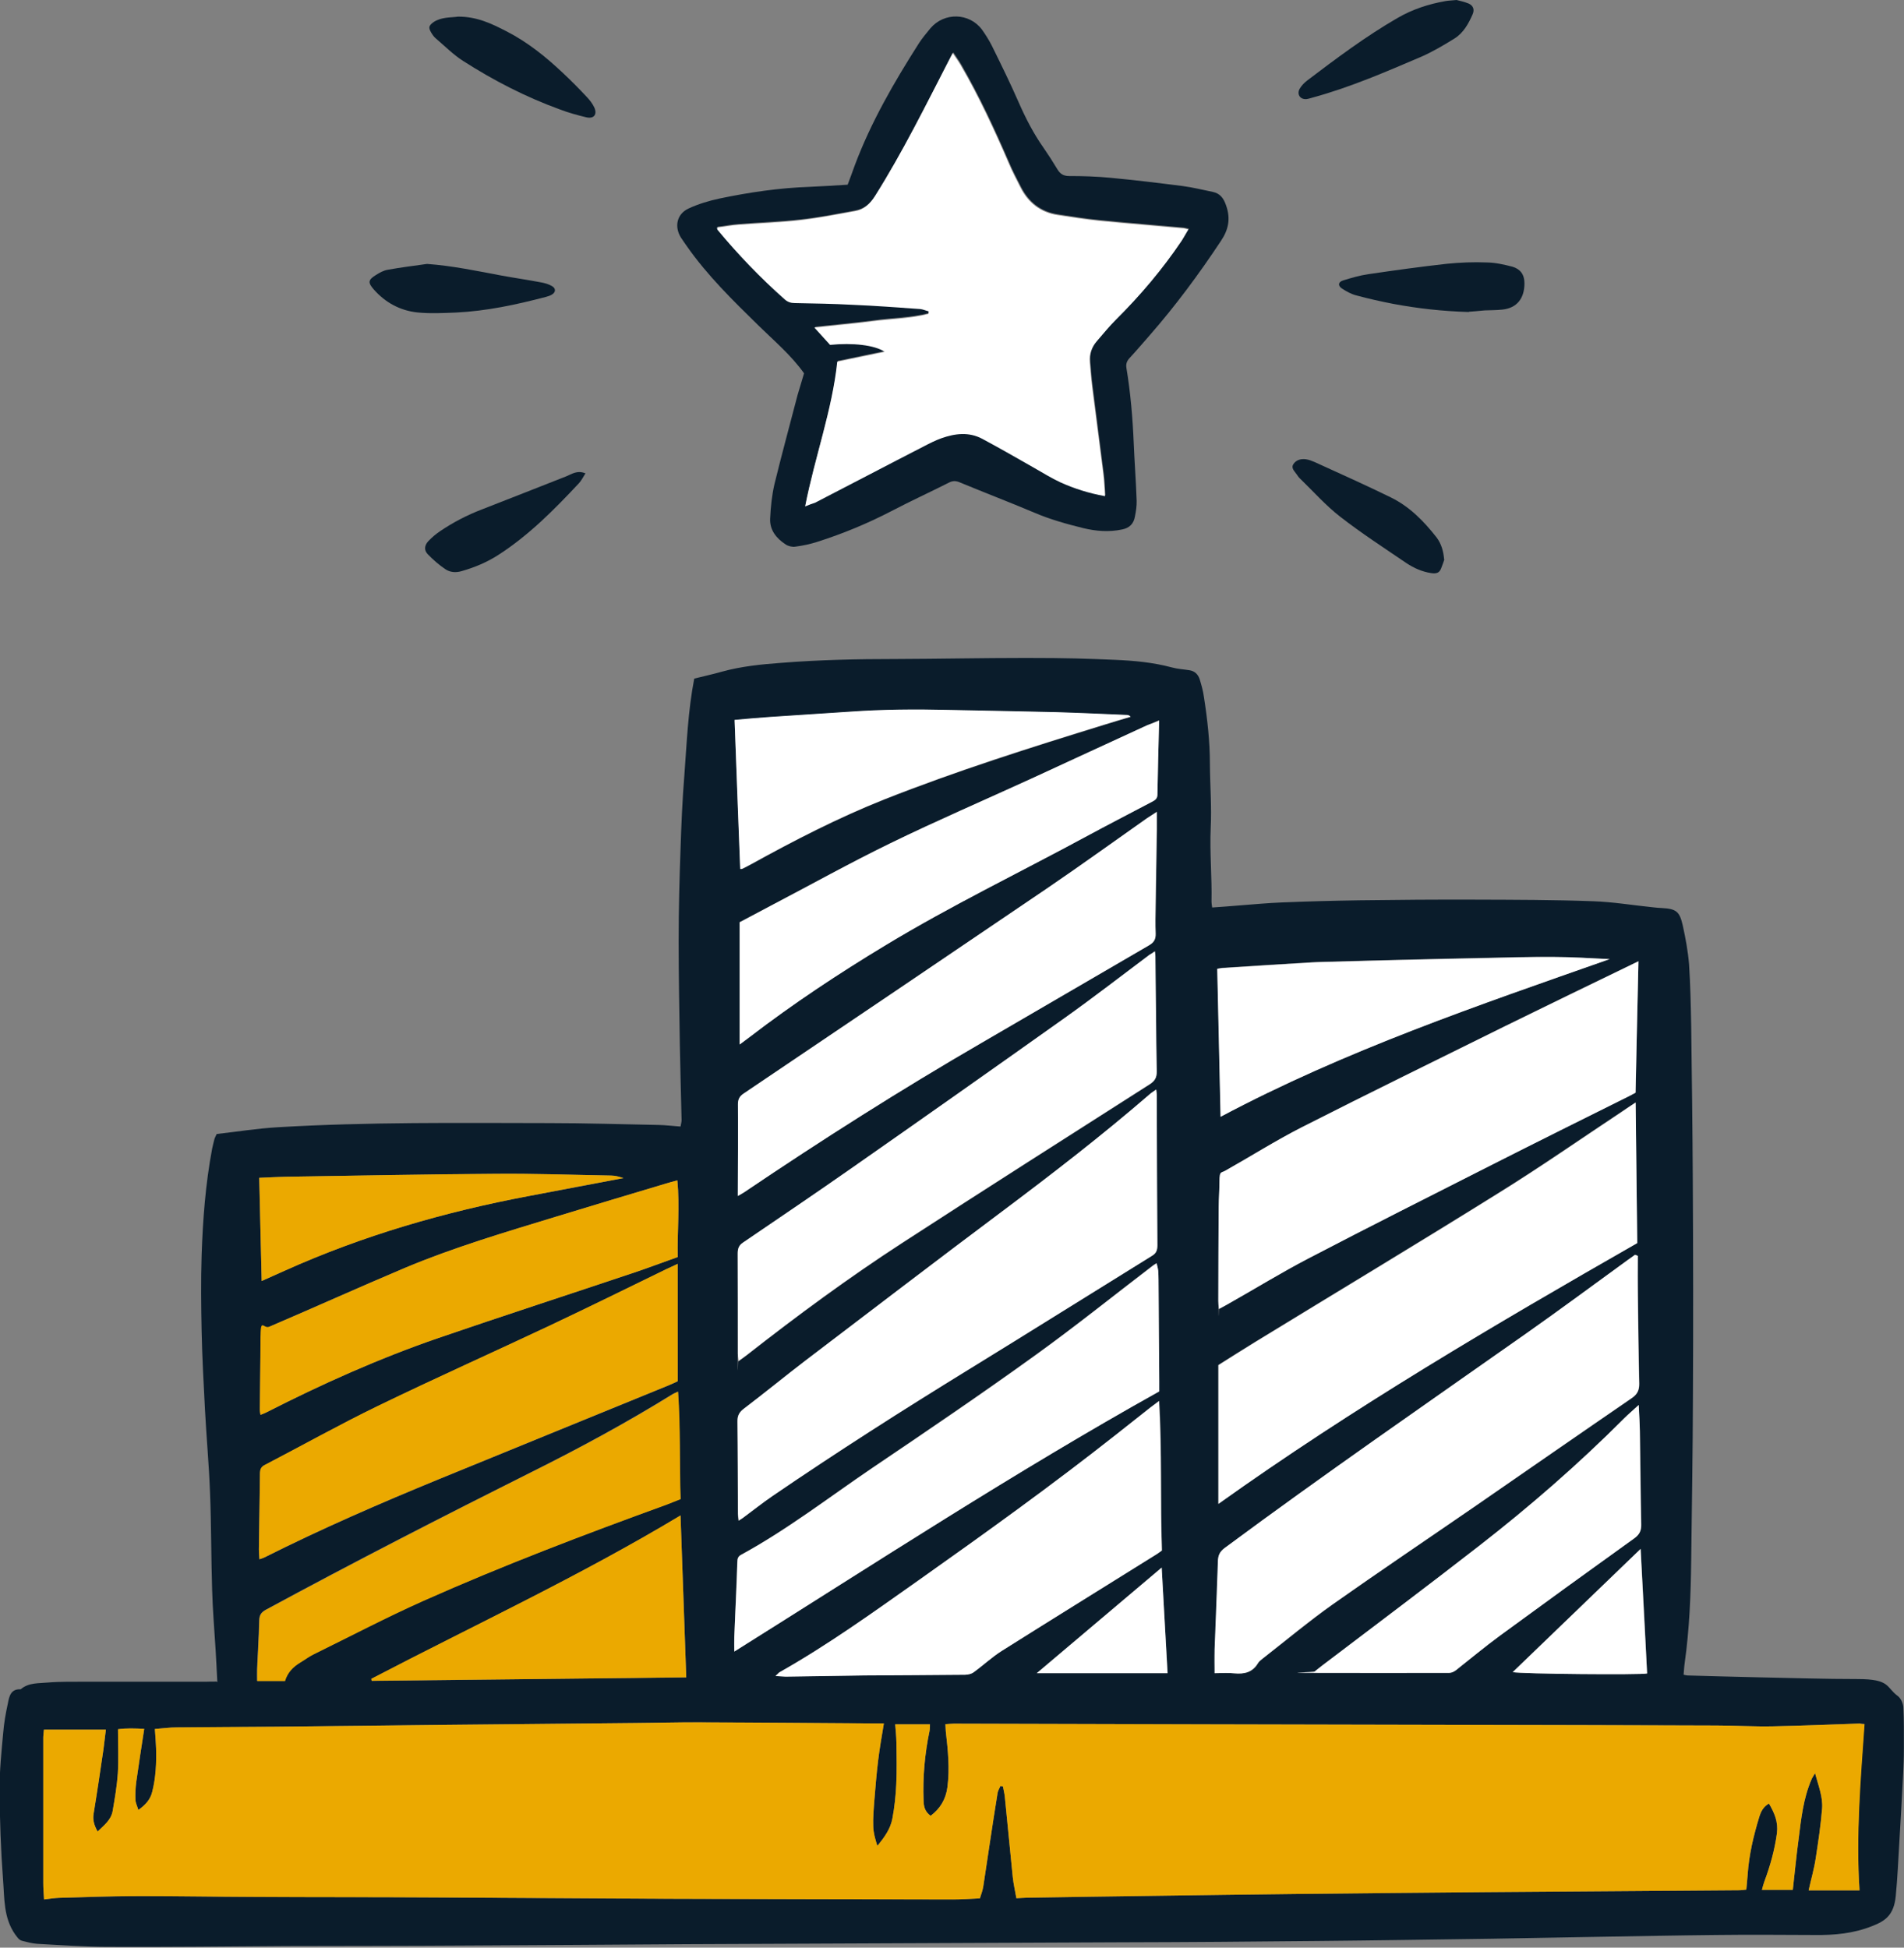
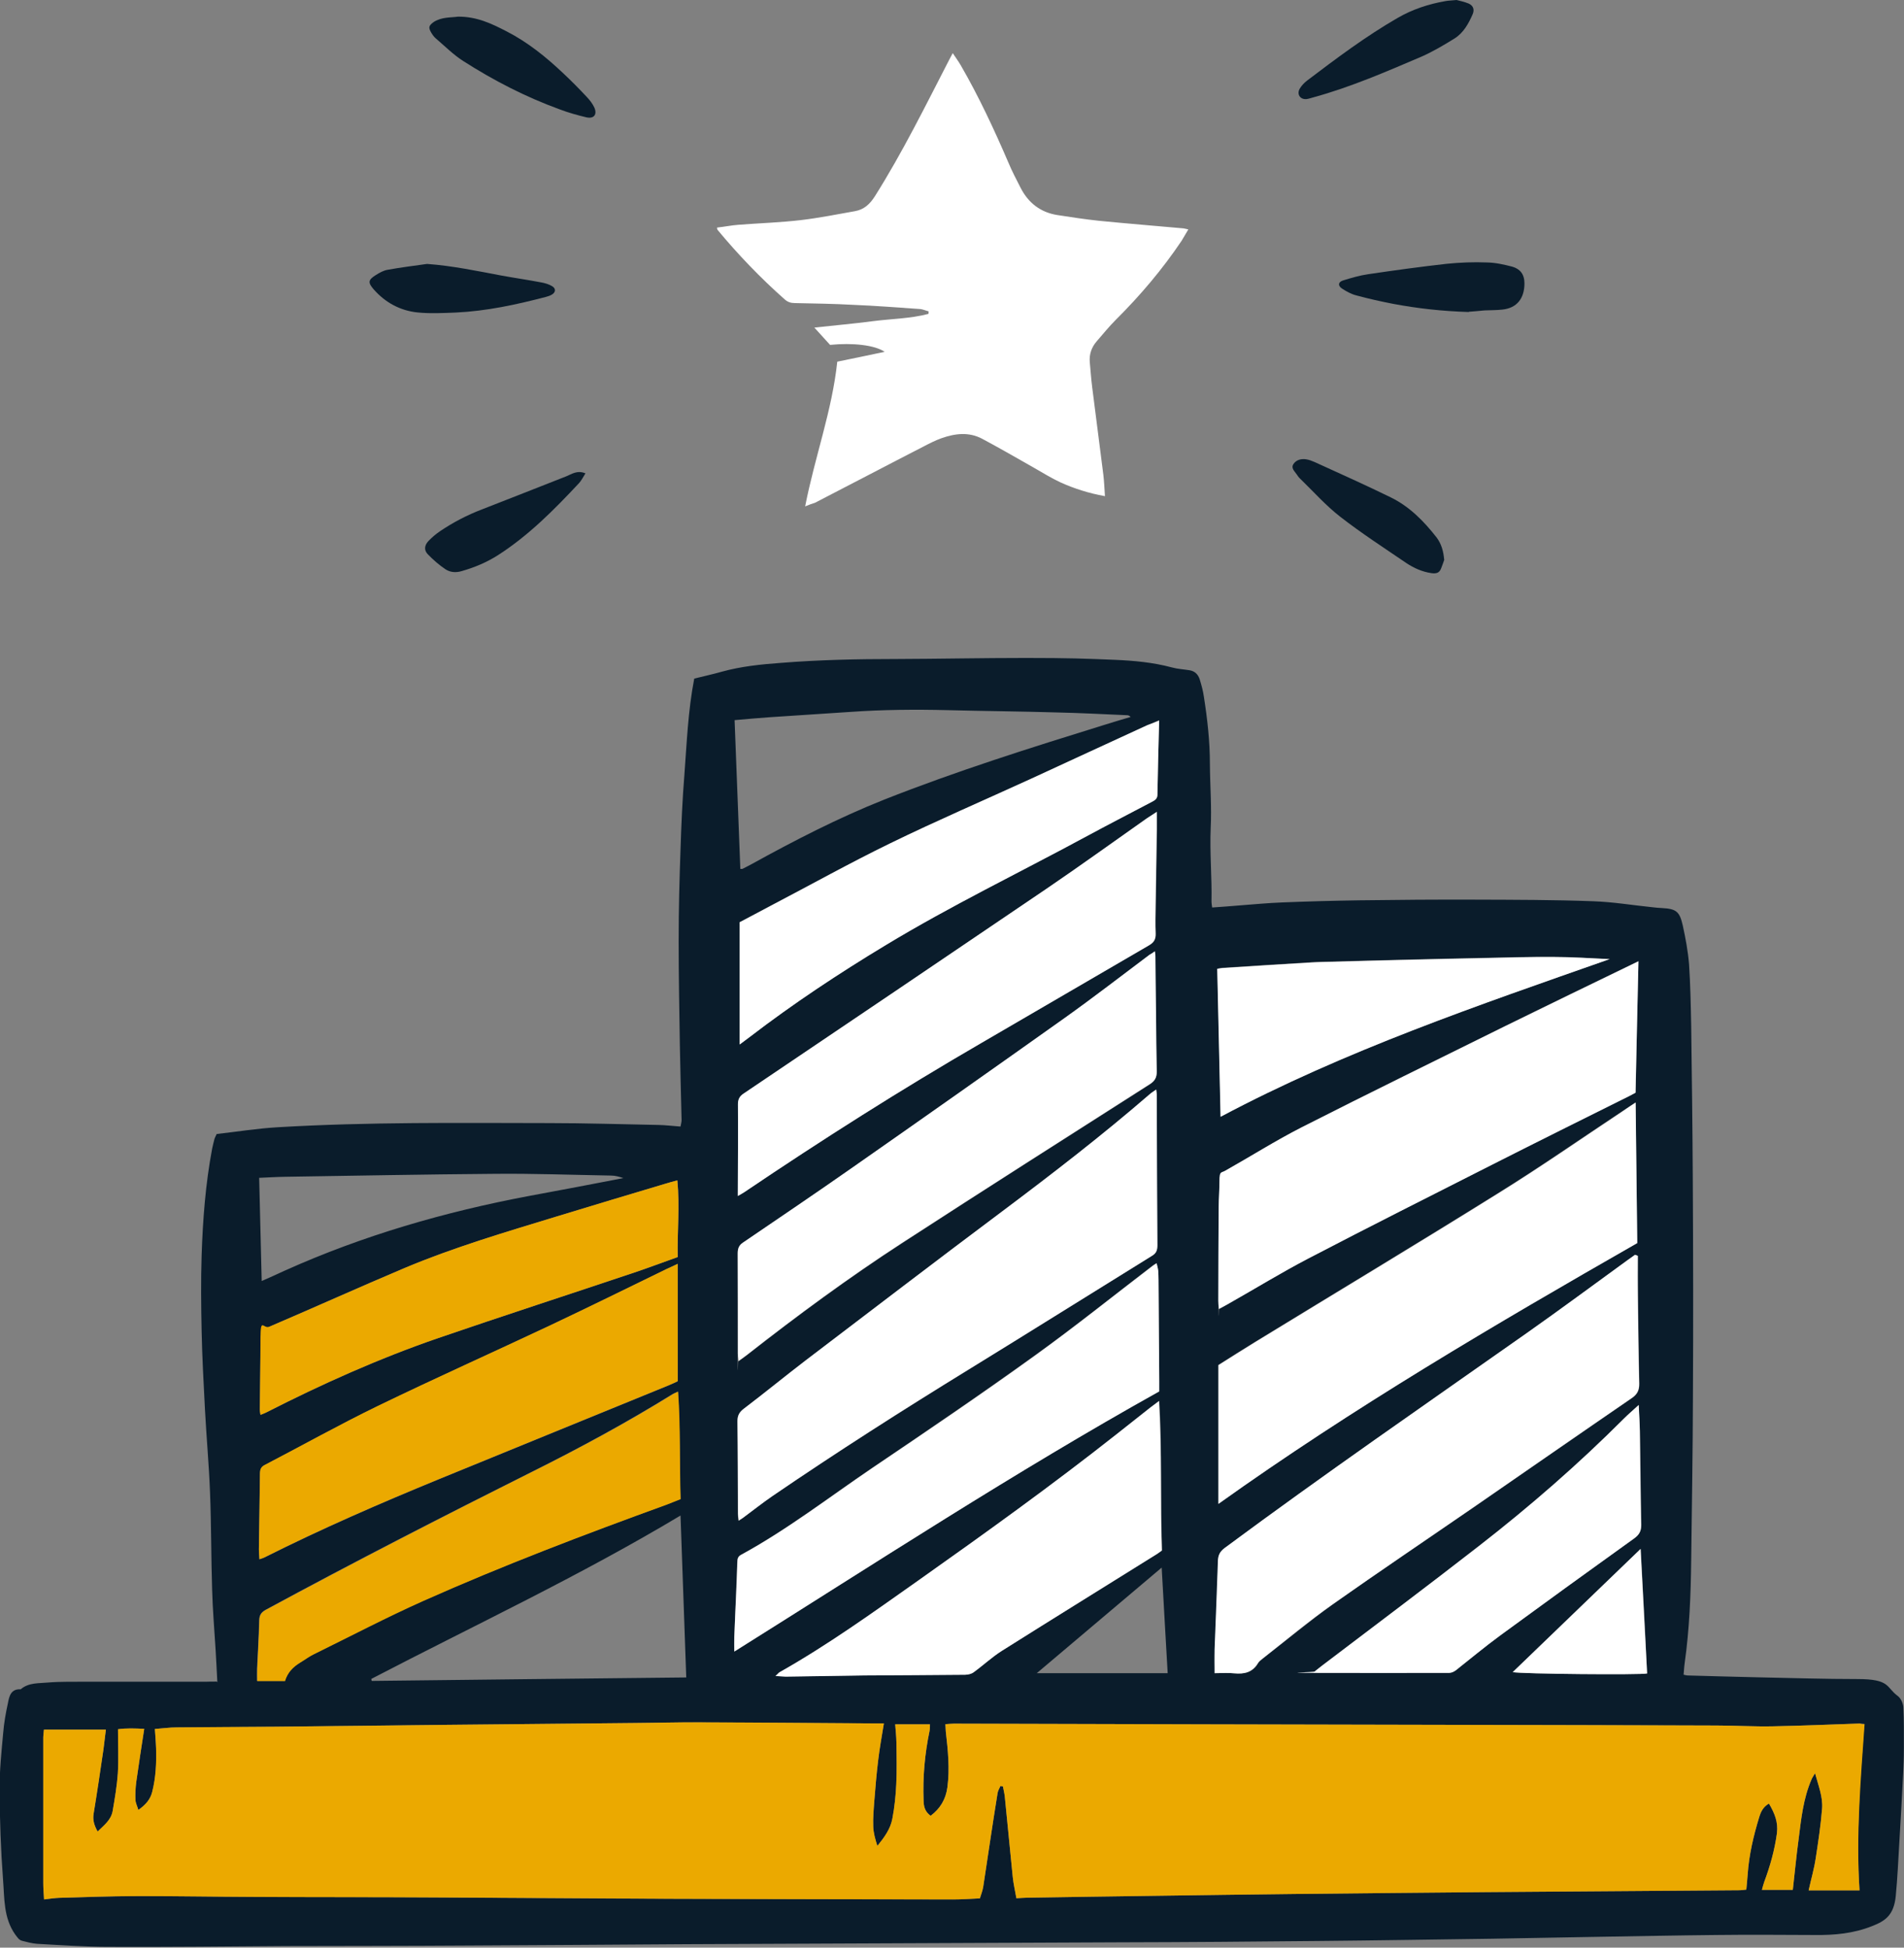
<svg xmlns="http://www.w3.org/2000/svg" id="Layer_1" data-name="Layer 1" version="1.1" viewBox="0 0 1429.7 1462.6">
  <rect x="0" y="0" width="1429.7" height="1462.6" fill="#808080" stroke="none" />
  <defs>
    <style>
      .cls-1 {
        fill: #eba900;
      }

      .cls-1, .cls-2, .cls-3 {
        stroke-width: 0px;
      }

      .cls-2 {
        fill: #fff;
      }

      .cls-3 {
        fill: #0a1c2b;
      }
    </style>
  </defs>
  <path class="cls-3" d="M163.2,1263.3c-.5-9-.8-16.6-1.3-24.3-.9-14.9-2.2-29.9-2.6-44.8-.8-24.5-.6-49.1-1.6-73.6-.8-20.8-2.7-41.4-3.8-62.2-1-19.6-2.1-39.2-2.5-58.8-.4-19-.6-37.9,0-56.9.9-26.9,2.9-53.6,7.9-80.1.5-2.5,1.2-5.1,1.8-7.5.3-.9.8-1.7,1.6-3.5,15.1-1.7,30.5-4.2,46.1-5.1,67.8-4,135.6-3.2,203.5-3.1,27.4,0,54.8.9,82.2,1.4,5.3.1,10.6.8,16.5,1.2.3-1.8.8-3.4.8-4.8-.4-18.7-1-37.4-1.3-56.1-.4-26-.9-51.9-.9-77.9s.6-46.3,1.4-69.4c.6-18.7,1.4-37.4,2.9-55.9,1.8-23.9,2.7-48,7.4-72.3,6.7-1.7,13.8-3.2,20.8-5.2,14.5-4,29.3-5.5,44.3-6.6,28.7-2.3,57.4-2.9,86.2-2.9,32.6-.1,65-.8,97.6-.8s44.5.5,66.7,1.4c14.4.6,28.8,1.9,43,5.7,4.3,1.2,8.7,1.4,13.1,2.1,4.2.6,6.7,3.2,7.9,7,1.3,4.3,2.5,8.6,3.1,13,2.6,16.6,4.5,33.4,4.5,50.2.1,16.1,1.4,32.3.6,48.4-.8,18.4,1,36.9.6,55.3,0,1.3.3,2.7.5,4.3,7.1-.5,14.1-1,21-1.6,10.5-.8,20.9-1.8,31.4-2.2,19.3-.8,38.8-1.3,58.1-1.6,29.1-.4,58-.6,87.1-.5,29.5.1,58.9.1,88.5,1.2,14.9.5,29.7,3,44.5,4.5,2.3.3,4.7.5,7,.6,10.9.6,13.4,2.5,15.8,13.2,2.1,9.6,3.9,19.3,4.7,29.1,1,15.3,1.3,30.8,1.6,46.2.5,38.5,1,77.1,1.2,115.8.3,54.3.4,108.6.1,162.9-.1,41-.8,81.9-1.3,122.9-.3,25.7-1.3,51.4-4.9,77-.4,2.7-.5,5.6-.8,8.6,1,.3,1.9.5,2.9.6,17.8.5,35.6,1,53.3,1.4,24.8.5,49.6,1.3,74.4,1.3s21.3,6.2,30.2,12.7c2.3,1.7,4,5.5,4.2,8.4.5,10,.4,20,.4,30s-.3,12.6-.5,19c-.9,17.5-1.8,34.9-2.9,52.4-.8,13.5-1.4,27-2.7,40.5-1.4,14.3-7.9,18.7-17.7,22.5-14,5.6-28.4,6.9-43.4,6.7-24.5-.1-49.2-.3-73.7,0-30,.3-59.8.9-89.8,1.4-26.2.4-52.4,1-78.7,1.4-43.5.6-87.1,1.3-130.6,1.7-49.3.5-98.8.9-148.1,1-108.6.5-217.3.9-325.9,1.4-54.5.3-109,.8-163.7,1-45.4.3-90.9.3-136.3.4-44.6.3-89.3.8-134.1.6-17.9,0-36-1.3-53.9-2.3-3.6-.3-7.4-1.3-10.9-2.2-2.5-.6-3.6-2.6-5.3-4.8-8.8-12.5-8-27-9.1-40.9-1.7-22.6-2.5-45.3-2.6-67.9-.1-14.1,1.4-28.4,2.7-42.6.6-7.4,1.9-14.8,3.5-22.1,1-5.2,2.1-11,9.6-10.6,6.1-5.2,13.6-4.4,20.6-5.1,9.6-.8,19.2-.5,28.8-.6h89.9c2.2-.1,4.7-.1,7.9-.1ZM1400.1,1294.6c-1.7-.1-2.6-.3-3.5-.3-21.7.8-43.5,1.7-65.2,2.1-14.3.3-28.6-.6-42.7-.6-66.5-.3-132.9-.4-199.5-.5-61.5-.1-123.2-.3-184.7-.4-62.7-.1-125.5-.4-188.2-.5-2.1,0-4,.3-6.4.4.1,2.2.1,3.8.3,5.5,1.6,13.9,3,27.8,1.2,41.9-1.3,9.1-5.5,16-12.6,21.4-4.4-3.1-5.2-7.1-5.3-11.6-.6-17.7.9-35,4.5-52.2.3-1.4.3-3.1.3-4.9h-26.1c.3,4.8.8,9.1.9,13.5.1,10.5.4,21-.1,31.5-.4,8.6-1.3,17.3-2.9,25.7-1.4,7.9-6.1,14.3-11.3,20.6-1.7-5.1-3-9.9-3.1-14.8-.3-6.2.4-12.6.8-18.8.8-10.3,1.6-20.5,2.9-30.6,1-9,2.7-17.9,4.3-27.8h-8.3c-43.7-.3-87.5-.5-131.4-.8-15.7,0-31.4.4-47,.5-47.5.5-95,.9-142.5,1.4-42.8.4-85.7,1-128.5,1.4-24.4.3-48.7.3-73.1.5-5.6,0-11,.8-16.6,1.2.4,5.3.6,10,.9,14.5.4,11-.1,21.9-2.9,32.7-1.4,5.7-4.9,9.7-10.4,13.6-.9-3-2.2-5.3-2.2-7.7-.1-4.4.1-9,.6-13.2,1.8-13.1,3.9-26.2,6-40-7-.4-13.6-.6-19.7.3,0,11.6.5,22.3-.1,33-.6,9.5-2.3,19-3.9,28.4-1.2,6.9-6.5,10.8-11.3,15.4-2.6-4.7-3.8-8.7-3-13.4,2.6-16.1,4.9-32.3,7.4-48.4.6-4.8,1.2-9.5,1.8-14.7h-46.5c-.1,2.2-.5,4-.5,5.8v109.5c0,3.9.4,7.8.6,12.2,4.3-.5,7.8-1,11.3-1.2,20.4-.5,40.8-1.3,61-1.3,28.6-.1,57.1.5,85.7.6,45.2.1,90.3.1,135.5.4,58.9.3,118,.9,176.9,1,70.7.3,141.3.4,212.1.5,6.7,0,13.5-.5,20.2-.8.9-3.2,1.9-6,2.5-8.7,1.8-11.6,3.5-23.1,5.2-34.5,1.8-11.9,3.6-24,5.6-36,.3-1.8,1.3-3.5,2.1-5.2.6.1,1.3.1,1.9.3.5,2.6,1.2,5.1,1.4,7.7,2.1,20.2,3.9,40.4,6,60.6.5,5.2,1.8,10.4,2.7,15.7,3.2-.1,5.6-.4,7.9-.4,31.4-.5,62.7-1,94.1-1.4,35.6-.5,71.1-1,106.7-1.4,48.2-.5,96.4-1,144.6-1.4,63.2-.5,126.4-.9,189.6-1.4,1.6,0,3.2-.3,5.2-.5.4-3.9.8-7.7,1-11.3,1-14.8,4.4-29.1,8.7-43.2,1.2-3.8,2.9-7.8,7.3-10.1,4.2,7.3,7,13.9,6,22.2-1.7,12.6-5.1,24.7-9.5,36.5-.6,1.8-1.2,3.8-1.8,6.1h23.2c1.4-13.1,2.7-25.8,4.4-38.4,1.9-15.1,3.5-30.2,9.6-44.4.5-1.3,1.4-2.5,2.7-4.8,2.6,9.6,6,17.8,5.3,26.5-1,12.6-2.9,25.1-4.8,37.5-1.2,7.8-3.4,15.4-5.3,24h38.2c-2.9-41.8.6-83.3,3.6-125.3ZM1229.8,943.1c-.6-.3-1.3-.5-1.9-.8-1.8,1.3-3.8,2.6-5.6,4-25.2,18.3-50.2,36.9-75.7,54.8-75.9,53.5-152.4,106.2-227,161.5-3.6,2.7-4.8,5.5-4.9,9.9-.6,22.2-1.7,44.4-2.5,66.6-.3,5.6,0,11,0,17.4,5.5,0,10.1-.4,14.7.1,7.5.8,13.8-.6,17.9-7.7.8-1.3,2.2-2.3,3.5-3.4,17.5-13.6,34.7-27.9,52.7-40.8,34.9-24.8,70.5-48.5,105.8-72.9,39.5-27.3,78.9-54.6,118.5-81.8,4.2-2.9,5.7-5.8,5.7-10.9-.5-22.2-.8-44.4-1-66.7-.3-9.7-.1-19.6-.1-29.3ZM1229.4,933.5c-.4-34.3-.8-69.3-1.3-105.7-3.9,2.7-6.9,4.8-10,6.7-31.2,20.6-61.9,42.1-93.7,61.8-60.4,37.6-121.2,74.2-182,111.4-9.2,5.6-18.2,11.4-27.6,17.3v104.2c101.2-72,207.2-134.2,314.6-195.7ZM1230.3,721.8c-34.3,16.6-67.4,32.6-100.2,48.8-51,25.2-102,50.1-152.6,75.9-19.6,10-38.2,21.8-57.4,32.6-3,1.7-4.3,3.6-4.3,7.1,0,6.7-.6,13.5-.6,20.4-.1,23.4-.3,46.9-.3,70.2s.3,3.5.5,6.1c2.9-1.7,5.1-2.9,7.3-4,20-11.3,39.5-23.2,59.8-33.9,45.8-23.9,92-47.2,138.1-70.5,34.3-17.3,68.7-34.4,102.9-51.5,1.7-.8,3.2-1.7,4.7-2.5.6-33.1,1.3-65.8,2.1-98.8ZM868.2,818.2c-2.3,1.7-3.9,2.7-5.3,3.9-35.6,30.8-72.7,59.4-110.3,87.6-49.6,37.1-98.8,74.8-148.1,112.3-15.4,11.8-30.4,24.1-45.8,35.8-3.6,2.7-5.1,5.2-5.1,9.7.3,23.1.3,46.3.4,69.4,0,1.6.3,3,.5,5.2,1.7-1.2,2.6-1.7,3.5-2.3,7.3-5.5,14.4-11.2,21.9-16.2,48.3-33,97.6-64.4,147.3-95,45.9-28.3,91.8-57,137.7-85.4,3.4-2.1,4-4.4,4-8-.3-37.6-.4-75.3-.5-112.9.1-1-.1-1.9-.3-4ZM867.2,714.4c-1.9,1.4-3.1,2.2-4.3,3-21.2,15.8-42.1,32.1-63.6,47.4-52.8,37.5-105.8,74.8-158.9,112-27.4,19.2-55,38-82.7,56.7-3.2,2.2-3.9,4.7-3.9,8.2.1,25.1.1,50.1.1,75.2s.3,3,.5,5.5c2.6-1.9,4.5-3.2,6.2-4.5,37.9-29.7,76.7-58.3,117.1-84.5,61.5-40,123.6-79.4,185.5-118.9,3.9-2.5,5.3-5.1,5.2-9.6-.5-28.8-.8-57.5-1-86.3.1-1.2,0-2.1-.3-4ZM554,898.2c2.5-1.6,3.9-2.2,5.2-3.1,58.1-39.3,117.3-76.8,178.1-112.1,41.9-24.3,83.6-48.8,125.5-73.1,3.8-2.2,5.2-4.5,5.1-8.8-.3-7.3-.1-14.5,0-21.8.3-19,.6-37.9.9-56.9v-12.8c-3.2,2.1-5.3,3.4-7.4,4.8-25.3,17.8-50.2,35.8-75.8,53.2-75.7,51.4-151.5,102.5-227.3,153.7-3.2,2.2-4,4.4-4,8,0,21-.1,42.1-.1,63.2-.1,1.4-.1,2.9-.1,5.7ZM551.4,1240.2c106.6-66.8,210.4-134.7,319-195.5v-7.8c-.1-23-.3-45.8-.5-68.8,0-4.7-.1-9.3-.3-14-.1-1.7-.6-3.4-1.2-5.6-1.4.9-2.2,1.4-2.9,1.9-29.5,22.6-58.4,45.9-88.7,67.6-40,28.8-80.9,56.6-121.7,84.2-32.7,22.1-64,46.5-98.8,65.4-2.2,1.2-2.7,2.9-2.7,5.1-.3,7.9-.6,15.8-.9,23.8-.4,10.9-.9,21.9-1.4,32.8-.1,3.2,0,6.4,0,10.8ZM508.9,949.1c-3.6,1.7-5.8,2.7-8.2,3.9-28.9,14-57.8,28.3-87,42.1-43.4,20.4-87.1,40-130.2,60.9-28.6,13.9-56.3,29.5-84.5,44.1-3.1,1.6-3.6,3.6-3.8,6.6-.3,19-.5,37.9-.8,56.9,0,2.2.3,4.5.4,7.4,1.7-.6,2.7-.9,3.8-1.4,42.8-21.5,86.8-40.6,131.1-58.8,57.5-23.5,115.1-47,172.6-70.5,2.3-.9,4.5-2.1,6.6-3-.1-29.3-.1-58.1-.1-88.1ZM870.4,540.9c-4,1.7-6.4,2.6-8.7,3.6-29.1,13.4-58.1,26.9-87.2,40.2-35.3,16.1-70.9,31.5-105.8,48.5-30.4,14.8-60.1,31.3-90.1,47-7.8,4.2-15.6,8.3-23.2,12.3v91.8c3-2.2,5.3-3.9,7.5-5.6,32.7-25.1,67-47.8,102.3-69.1,48.4-29.3,99.4-54,149.3-80.9,16.6-9,33.5-17.7,50.2-26.5,2.3-1.2,4.4-2.2,4.4-5.5.3-18.2.8-36.5,1.3-56.1ZM582.3,1258.6c3.4.1,5.6.4,7.8.4,19.9-.3,39.7-.6,59.6-.9,25.1-.3,50.1-.3,75.2-.5,2.1,0,4.7-.6,6.4-1.9,7.1-5.2,13.6-11.4,21.2-16.1,38.8-24.4,77.7-48.5,116.6-72.8,1.3-.8,2.6-1.8,3.5-2.5-1.3-37.4.1-74.2-2.1-112.3-2.7,2.1-4.5,3.4-6.4,4.8-8.4,6.6-16.9,13.4-25.3,20-48.7,38.4-98.9,74.5-149.5,110.3-34,24-67.8,48.4-104.1,68.8-.8.6-1.3,1.3-2.7,2.7ZM213.8,1262.4c2.1-6.9,6.4-10.8,11.4-13.9,3.4-2.1,6.6-4.5,10.1-6.2,27.4-13.6,54.5-27.9,82.5-40.2,59.8-26.6,121-49.8,182.5-72.2,3.5-1.3,6.9-2.6,10.6-4.2-.9-27,0-53.6-1.9-80.7-1.8.9-2.9,1.3-3.8,1.8-34.3,21.2-69.6,40.4-105.5,58.3-67.1,33.6-133.9,67.8-199.9,103.6-3.6,1.9-5.1,4-5.2,8-.3,12.2-1,24.3-1.6,36.3-.1,3.1,0,6.2,0,9.3,7.1,0,13.6,0,20.6,0ZM195.6,1062.5c1.8-.8,3-1.2,4.3-1.8,41.9-21.3,84.8-40.6,129.3-55.9,48.8-16.7,98-32.7,146.9-49.1,10.9-3.6,21.5-7.7,32.8-11.7-.5-19.1,1.7-38-.3-57.6-3.5.9-6.4,1.7-9.2,2.6-27.1,8.2-54.1,16.2-81.3,24.5-38.4,11.8-77.1,23.1-114.2,38.7-34,14.3-67.8,29.6-101.6,44.1-4.8,2.1-6.7,4.7-6.7,9.7,0,17.5-.4,35-.5,52.7,0,1,.3,2.1.5,3.8ZM1230.5,1055.1c-4.4,4-7.8,6.9-10.9,10-34.3,34.3-70.7,66.1-109,95.8-38.7,30.2-78,59.6-117.1,89.3-1.9,1.4-3.9,3-6,4.7,1.2.8,1.6,1.2,1.9,1.2,33,0,65.9.1,99,0,1.7,0,3.6-.9,4.9-1.9,11-8.6,21.8-17.7,33.1-26,33.4-24.5,66.8-48.8,100.6-72.9,3.9-2.7,5.5-5.5,5.5-10.3-.5-23.4-.6-46.7-1-70.2-.3-5.8-.8-11.8-1-19.6ZM555.8,652.5c.8,0,1.3.1,1.7,0,2.1-1,4.2-2.2,6.2-3.2,32.6-18,65.5-35,100.2-48.8,54.1-21.4,109.7-38.9,165.2-56.1,6.6-2.1,13.2-4,19.9-6-1-1-1.8-1.3-2.7-1.3-17.8-.8-35.4-1.7-53.2-2.1-27.1-.8-54.3-1-81.4-1.7-24.3-.6-48.7-.4-72.9,1.3-20.2,1.4-40.5,2.6-60.7,4-8.8.6-17.5,1.4-26.5,2.2,1.4,37.3,2.9,74.2,4.3,111.6ZM1208.9,720.2c-14.3-.5-28.4-1.6-42.7-1.7-17.3-.1-34.5.5-51.8.8-20.5.4-41.1.9-61.7,1.4-17.8.4-35.4,1-53.2,1.4-4.9.1-9.9.1-14.7.5-22.3,1.3-44.6,2.7-67.1,4.2-1.3.1-2.6.5-3.6.6.8,37.3,1.7,74.1,2.5,111.1,93.3-49.6,193-83.5,292.3-118.4ZM278.8,1260.7c.1.5.1,1,.3,1.6,78.9-.9,157.8-1.8,236.2-2.6-1.4-40.9-2.9-80.9-4.3-121.6-75.7,45.4-154.8,82.4-232.2,122.7ZM196.5,962c6.2-2.7,11.7-5.2,17.1-7.7,58.9-26.5,120.5-44.3,183.8-56.2,23.6-4.4,47.2-8.8,70.7-13.4-3-1-6.1-1.9-9.3-1.9-29.2-.5-58.4-1.6-87.6-1.3-52.2.4-104.2,1.4-156.4,2.2-6.7.1-13.4.5-20.2.8.6,25.8,1.3,50.9,1.9,77.5ZM1231.9,1163.2c-32.2,31-64.1,61.8-96,92.5,6.1,1.4,96.6,2.1,100.9,1-1.4-31.2-3.1-62-4.8-93.6ZM876.8,1256.5c-1.6-27-3-53.1-4.5-79.3-31.4,26.5-62.4,52.7-93.8,79.3h98.4Z" />
  <path class="cls-1" d="M1400.1,1294.6c-2.9,41.8-6.5,83.5-3.8,125h-38.2c1.9-8.7,4.2-16.4,5.3-24,1.9-12.5,3.8-24.9,4.8-37.5.6-8.7-2.7-16.9-5.3-26.5-1.3,2.3-2.2,3.5-2.7,4.8-6.1,14.1-7.7,29.3-9.6,44.4-1.7,12.7-2.9,25.4-4.4,38.4h-23.2c.6-2.3,1.2-4.3,1.8-6.1,4.4-11.8,7.8-23.9,9.5-36.5,1-8.3-1.7-14.9-6-22.2-4.4,2.5-6.2,6.4-7.3,10.1-4.3,14.1-7.7,28.4-8.7,43.2-.3,3.8-.6,7.4-1,11.3-1.9.3-3.6.5-5.2.5-63.2.5-126.4.9-189.6,1.4-48.2.4-96.4.9-144.6,1.4-35.6.4-71.1.9-106.7,1.4-31.4.4-62.7.9-94.1,1.4-2.3,0-4.7.3-7.9.4-.9-5.3-2.1-10.4-2.7-15.7-2.1-20.2-3.9-40.4-6-60.6-.3-2.6-1-5.1-1.4-7.7-.6-.1-1.3-.1-1.9-.3-.6,1.7-1.8,3.4-2.1,5.2-1.9,11.9-3.8,24-5.6,36-1.8,11.6-3.4,23.1-5.2,34.5-.4,2.7-1.4,5.5-2.5,8.7-6.7.3-13.5.8-20.2.8-70.7-.1-141.3-.3-212.1-.5-58.9-.3-118-.8-176.9-1-45.2-.3-90.3-.1-135.5-.4-28.6-.1-57.1-.6-85.7-.6s-40.8.8-61,1.3c-3.5.1-6.9.6-11.3,1.2-.3-4.4-.6-8.3-.6-12.2v-109.5c0-1.8.3-3.6.5-5.8h46.5c-.6,5.2-1.2,9.9-1.8,14.7-2.3,16.1-4.7,32.3-7.4,48.4-.8,4.7.4,8.7,3,13.4,4.8-4.7,10.1-8.7,11.3-15.4,1.6-9.3,3.2-18.8,3.9-28.4.6-10.6.1-21.4.1-33,6.1-.9,12.7-.6,19.7-.3-2.1,13.8-4.2,26.9-6,40-.6,4.4-.8,8.8-.6,13.2.1,2.3,1.3,4.7,2.2,7.7,5.5-3.9,9-7.9,10.4-13.6,2.7-10.8,3.2-21.7,2.9-32.7-.1-4.7-.5-9.2-.9-14.5,5.6-.4,11.2-1.2,16.6-1.2,24.4-.3,48.7-.3,73.1-.5,42.8-.4,85.7-.9,128.5-1.4,47.5-.5,95-.9,142.5-1.4,15.7-.1,31.4-.6,47-.5,43.7.1,87.5.5,131.4.8h8.3c-1.6,9.9-3.2,18.8-4.3,27.8-1.2,10.1-2.1,20.4-2.9,30.6-.5,6.2-1,12.6-.8,18.8.1,4.9,1.6,9.9,3.1,14.8,5.2-6.4,9.9-12.8,11.3-20.6,1.6-8.4,2.5-17.1,2.9-25.7.5-10.5.3-21,.1-31.5,0-4.3-.5-8.7-.9-13.5h26.1c-.1,1.8,0,3.4-.3,4.9-3.6,17.3-5.2,34.7-4.5,52.2.1,4.4.8,8.3,5.3,11.6,7.1-5.3,11.4-12.2,12.6-21.4,1.9-14,.4-27.9-1.2-41.9-.1-1.6-.1-3.2-.3-5.5,2.2-.1,4.3-.4,6.4-.4,62.7.1,125.5.4,188.2.5,61.5.1,123.2.3,184.7.4,66.5.1,132.9.3,199.5.5,14.3,0,28.6.9,42.7.6,21.7-.4,43.5-1.4,65.2-2.1,1,.4,1.9.5,3.6.5Z" />
  <path class="cls-2" d="M1229.8,943.1c0,9.7-.1,19.6,0,29.3.3,22.2.5,44.4,1,66.7.1,4.9-1.4,8-5.7,10.9-39.6,27.1-78.9,54.5-118.5,81.8-35.3,24.3-70.7,48.2-105.8,72.9-18.2,12.8-35.2,27.1-52.7,40.8-1.3,1-2.7,2.1-3.5,3.4-4.2,7-10.3,8.4-17.9,7.7-4.5-.5-9.2-.1-14.7-.1,0-6.2-.1-11.8,0-17.4.8-22.2,1.8-44.4,2.5-66.6.1-4.4,1.3-7.1,4.9-9.9,74.6-55.3,151.1-108.1,227-161.5,25.4-17.9,50.5-36.5,75.7-54.8,1.8-1.3,3.8-2.6,5.6-4,.8.3,1.4.5,2.1.8Z" />
  <path class="cls-2" d="M1229.4,933.5c-107.5,61.5-213.4,123.7-314.5,195.9v-104.2c9.3-5.8,18.4-11.7,27.6-17.3,60.6-37.1,121.6-73.7,182-111.4,31.8-19.7,62.6-41.1,93.7-61.8,3-2.1,6-4.2,10-6.7.4,36.2.8,71.3,1.2,105.5Z" />
  <path class="cls-2" d="M1230.3,721.8c-.8,33-1.4,65.7-2.2,98.8-1.4.8-3.1,1.6-4.7,2.5-34.3,17.1-68.7,34.1-102.9,51.5-46.1,23.4-92.3,46.6-138.1,70.5-20.4,10.6-39.8,22.6-59.8,33.9-2.2,1.3-4.4,2.5-7.3,4-.3-2.6-.5-4.3-.5-6.1,0-23.4.1-46.9.3-70.2,0-6.7.6-13.5.6-20.4s1.3-5.5,4.3-7.1c19.2-10.8,37.8-22.6,57.4-32.6,50.6-25.7,101.8-50.7,152.6-75.9,33-16.2,66.1-32.2,100.3-48.8Z" />
  <path class="cls-2" d="M868.2,818.2c.3,2.1.4,3,.4,3.9.1,37.6.3,75.3.5,112.9,0,3.5-.6,6-4,8-45.9,28.4-91.6,57.1-137.7,85.4-49.8,30.6-99,62-147.3,95-7.5,5.2-14.7,10.9-21.9,16.2-.9.6-1.8,1.3-3.5,2.3-.3-2.2-.5-3.8-.5-5.2-.1-23.1-.1-46.3-.4-69.4,0-4.4,1.4-7,5.1-9.7,15.4-11.7,30.4-24,45.8-35.8,49.3-37.5,98.5-75.2,148.1-112.3,37.6-28.2,74.8-56.9,110.3-87.6,1.2-1.2,2.9-2.1,5.2-3.8Z" />
  <path class="cls-2" d="M867.2,714.4c.3,1.9.4,2.9.4,3.8.4,28.8.5,57.5,1,86.3.1,4.5-1.3,7.1-5.2,9.6-61.9,39.5-123.8,78.9-185.5,118.9-40.4,26.2-79.2,54.8-117.1,84.5-1.8,1.4-3.6,2.7-6.2,4.5-.3-2.5-.5-3.9-.5-5.5,0-25.1,0-50.1-.1-75.2,0-3.5.6-6,3.9-8.2,27.6-18.8,55.3-37.5,82.7-56.7,53.1-37.1,106-74.4,158.9-112,21.5-15.3,42.4-31.5,63.6-47.4,1-.5,2.2-1.3,4.2-2.7Z" />
  <path class="cls-2" d="M554,898.2v-5.6c.1-21,.3-42.1.1-63.2,0-3.6.9-5.8,4-8,75.8-51.1,151.6-102.3,227.3-153.7,25.6-17.4,50.5-35.4,75.8-53.2,2.1-1.4,4.2-2.7,7.4-4.8v12.8c-.3,19-.6,37.9-.9,56.9-.1,7.3-.3,14.5,0,21.8.1,4.3-1.3,6.6-5.1,8.8-41.9,24.3-83.6,48.8-125.5,73.1-60.7,35.2-119.9,72.8-178.1,112.1-1.2.8-2.6,1.6-5.1,3Z" />
  <path class="cls-2" d="M551.4,1240.2c0-4.4-.1-7.5,0-10.8.4-10.9.9-21.9,1.4-32.8.4-7.9.6-15.8.9-23.8.1-2.2.5-3.9,2.7-5.1,34.8-19,66.1-43.2,98.8-65.4,40.9-27.6,81.8-55.3,121.7-84.1,30.1-21.7,59.1-45,88.7-67.6.6-.5,1.4-1,2.9-1.9.5,2.2,1,3.8,1.2,5.6.3,4.7.3,9.3.3,14,.1,23,.3,45.8.5,68.8v7.8c-108.6,60.6-212.5,128.5-319,195.3Z" />
  <path class="cls-1" d="M508.9,949.1v88.1c-1.9.9-4.3,2.1-6.6,3-57.5,23.5-115.1,46.9-172.6,70.5-44.4,18.2-88.3,37.3-131.1,58.8-.9.5-2.1.8-3.8,1.4-.1-2.9-.4-5.1-.4-7.4.3-19,.6-37.9.8-56.9,0-3,.6-5.1,3.8-6.6,28.2-14.7,55.9-30.2,84.5-44.1,43.1-20.9,86.8-40.4,130.2-60.9,29.2-13.8,58-28,87.1-42.2,2.3-1,4.7-2.1,8.2-3.8Z" />
  <path class="cls-2" d="M870.4,540.9c-.5,19.6-1,37.8-1.3,55.9,0,3.2-2.1,4.3-4.4,5.5-16.7,8.8-33.6,17.5-50.2,26.5-49.8,26.9-100.7,51.5-149.3,80.9-35.3,21.3-69.6,44-102.3,69.1-2.2,1.7-4.5,3.4-7.5,5.6v-91.8c7.7-4,15.4-8.2,23.2-12.3,30-15.7,59.7-32.3,90.1-47.1,34.9-17,70.5-32.3,105.8-48.5,29.1-13.4,58.1-26.9,87.2-40.2,2.3-.8,4.8-1.7,8.7-3.4Z" />
  <path class="cls-2" d="M582.3,1258.6c1.6-1.4,2.1-2.1,2.7-2.6,36.3-20.5,70.1-44.8,104.1-68.8,50.6-35.8,100.9-71.9,149.5-110.3,8.4-6.6,16.9-13.4,25.3-20,1.8-1.4,3.6-2.7,6.4-4.8,2.2,38,.8,74.9,2.1,112.3-.9.6-2.2,1.6-3.5,2.5-38.9,24.3-77.9,48.4-116.6,72.8-7.4,4.7-14,10.9-21.2,16.1-1.7,1.3-4.2,1.8-6.4,1.9-25.1.3-50.1.3-75.2.5-19.9.3-39.7.6-59.6.9-2.3-.1-4.5-.3-7.8-.5Z" />
  <path class="cls-1" d="M213.8,1262.4h-20.6c0-3.1-.1-6.2,0-9.3.5-12.1,1.3-24.3,1.6-36.3.1-4,1.6-6.1,5.2-8,66.1-35.7,132.8-70,199.9-103.6,36-18,71.4-37.1,105.5-58.3.9-.5,1.9-1,3.8-1.8,1.9,27.3,1,53.7,1.9,80.7-3.8,1.4-7.1,2.9-10.6,4.2-61.5,22.3-122.8,45.6-182.5,72.2-27.9,12.5-55,26.7-82.5,40.2-3.5,1.7-6.7,4.2-10.1,6.2-5.2,3.2-9.3,7.1-11.4,13.9Z" />
  <path class="cls-1" d="M195.6,1062.5c-.3-1.7-.5-2.7-.5-3.8.1-17.5.5-35,.5-52.7s1.9-7.8,6.7-9.7c34-14.5,67.6-29.7,101.6-44.1,37.1-15.6,75.8-27,114.2-38.7,27-8.3,54.1-16.4,81.3-24.5,2.9-.9,5.7-1.6,9.2-2.6,1.9,19.6-.1,38.4.3,57.6-11.3,4-21.9,8-32.8,11.7-48.9,16.4-98.1,32.3-146.9,49.1-44.5,15.3-87.4,34.5-129.3,55.9-1.3.6-2.5,1.2-4.3,1.8Z" />
  <path class="cls-2" d="M1230.5,1055.1c.4,7.8.8,13.8.8,19.9.4,23.4.5,46.7,1,70.2.1,4.8-1.6,7.5-5.5,10.3-33.6,24.1-67.1,48.4-100.6,72.9-11.3,8.3-22.1,17.3-33.1,26-1.4,1-3.2,1.9-4.9,1.9-33,.1-65.9,0-99,0s-.8-.4-1.9-1.2c2.2-1.7,4-3.1,6-4.7,39.1-29.7,78.4-59.2,117.1-89.3,38.2-29.7,74.8-61.5,109-95.8,3.4-3.4,6.7-6.1,11.2-10.3Z" />
-   <path class="cls-2" d="M555.8,652.5c-1.4-37.4-2.9-74.4-4.2-111.9,9-.8,17.7-1.6,26.5-2.2,20.2-1.4,40.5-2.6,60.7-4,24.3-1.7,48.5-1.9,72.9-1.3,27.1.6,54.3,1,81.4,1.7,17.8.5,35.4,1.4,53.2,2.1.9,0,1.7.4,2.7,1.3-6.6,1.9-13.2,4-19.9,6-55.6,17.1-111.1,34.7-165.2,56.1-34.7,13.8-67.6,30.8-100.2,48.8-2.1,1.2-4.2,2.2-6.2,3.2-.5.4-1,.3-1.8.3Z" />
  <path class="cls-2" d="M1208.9,720.2c-99.3,34.9-199,68.8-292.4,118.5-.8-37-1.7-73.9-2.5-111.1,1-.1,2.3-.5,3.6-.6,22.3-1.4,44.6-2.9,67.1-4.2,4.9-.3,9.9-.4,14.7-.5,17.8-.5,35.4-1,53.2-1.4,20.5-.5,41.1-1,61.7-1.4,17.3-.4,34.5-.9,51.8-.8,14.4,0,28.6.9,42.8,1.6Z" />
-   <path class="cls-1" d="M278.8,1260.7c77.4-40.4,156.7-77.2,232.2-122.7,1.4,40.8,2.9,80.7,4.3,121.6-78.4.9-157.3,1.8-236.2,2.6-.1-.5-.1-1-.3-1.6Z" />
-   <path class="cls-1" d="M196.5,962c-.6-26.5-1.3-51.7-1.8-77.5,6.9-.3,13.5-.6,20.2-.8,52.2-.8,104.2-1.9,156.4-2.2,29.2-.3,58.4.8,87.6,1.3,3.1,0,6.2.9,9.3,1.9-23.6,4.4-47.2,8.8-70.7,13.4-63.3,11.9-124.9,29.7-183.8,56.2-5.6,2.5-11,4.8-17.3,7.7Z" />
  <path class="cls-2" d="M1231.9,1163.2c1.7,31.5,3.2,62.4,4.9,93.5-4.3,1.2-94.8.4-100.9-1,31.9-30.8,63.7-61.4,95.9-92.4Z" />
-   <path class="cls-2" d="M876.8,1256.5h-98.3c31.4-26.5,62.4-52.7,93.8-79.3,1.4,26.2,2.9,52.3,4.4,79.3Z" />
  <g>
-     <path class="cls-3" d="M603.8,280.4c-9.9-13.9-22.5-24.4-34.1-35.8-19.2-18.8-38.5-37.6-54-59.8-1.4-2.1-3-4.2-4.4-6.4-5.1-8.2-3.1-17.7,5.7-21.8,7.3-3.4,15.3-5.8,23.2-7.5,22.5-4.7,45-8,68-8.8,9.3-.4,18.7-1,28.3-1.6,1.8-4.8,3.6-9.6,5.3-14.4,12.2-32.6,29.6-62.6,48.2-91.8,2.5-3.9,5.6-7.5,8.6-11.2,10.4-12.3,29.3-11.8,38.8,1,2.7,3.8,5.2,7.8,7.3,11.9,6.9,14,13.9,28.2,20.1,42.4,5.3,12.1,11.2,23.6,18.8,34.4,3.6,5.2,7,10.5,10.3,16,2.1,3.5,4.5,5.2,9,5.2,10.3,0,20.6.3,30.8,1.3,18.2,1.7,36.2,3.9,54.3,6.2,7.7,1,15.1,2.9,22.6,4.4,5.6,1.2,8.2,4.7,10.1,10.3,3.5,9.9,1.7,18.2-3.9,26.5-16.4,24.8-34.1,48.7-53.6,71-5.1,5.8-10.1,11.7-15.3,17.3-1.9,2.2-2.5,4.3-2.1,7,3.1,18.7,4.7,37.5,5.5,56.5.6,14.4,1.7,28.9,2.2,43.4.1,3.9-.5,7.9-1.3,11.8-.9,5.3-4,8.6-9.6,9.7-9.9,2.1-19.6,1.3-29.2-1-12.5-3.1-24.8-6.5-36.7-11.6-18.7-7.9-37.8-15.2-56.6-23-2.7-1-4.8-.9-7.3.3-14.4,7.3-29.1,14-43.4,21.5-17.9,9.3-36.5,17-55.7,23.1-5.3,1.7-10.9,2.9-16.4,3.6-2.3.4-5.3-.3-7.3-1.6-6.9-4.5-12.2-10.8-11.7-19.6.4-8.6,1.3-17.3,3.2-25.6,5.5-22.5,11.6-44.8,17.4-67.1,1.6-5.3,3.2-10.6,4.9-16.4ZM604.6,380.2c3.5-1.4,5.6-2.2,7.7-3.2,27.3-14.1,54.4-28.3,81.6-42.3,4.4-2.2,8.7-4.5,13.4-6.2,10.3-3.5,20.6-4.8,30.6.4,13.2,7,26.1,14.7,39.1,21.9,6.5,3.6,12.8,7.8,19.6,10.8,10.4,4.7,21.2,8.2,33.5,10.4-.4-5.8-.5-10.9-1.2-16-2.7-21.9-5.7-44-8.4-65.9-.8-6.2-1.3-12.6-1.8-18.8-.5-6,1.4-11.2,5.2-15.6,4.7-5.6,9.2-11.2,14.4-16.2,18.3-18.2,34.9-37.8,49.3-59.2,1.8-2.6,3.2-5.5,5.1-8.6-1.9-.4-2.7-.6-3.6-.8-21.2-1.9-42.3-3.6-63.5-5.7-10.4-1-20.8-2.7-31.2-4.3-12.8-1.9-21.8-9.1-27.6-20.4-3.2-6.2-6.5-12.5-9.2-19-10.8-24.9-22.2-49.5-35.8-73.1-1.7-3-3.8-5.7-6-9.1-1.2,2.2-2.1,3.6-2.7,5.1-17.8,34.5-34.9,69.3-55.7,102.3-3.8,6-8.3,10.1-15.1,11.3-13.5,2.5-27,5.2-40.6,6.7-15.6,1.8-31.2,2.2-46.7,3.5-5.5.4-10.8,1.3-16.2,2.1.3,1.2.1,1.4.3,1.6,15.6,18.8,32.3,36.2,50.6,52.4,2.2,1.9,4.5,2.7,7.5,2.7,14.4.3,28.9.6,43.4,1.3,17,.9,34,2.1,51,3.2,2.1.1,4,1,6.1,1.7,0,.6-.1,1.3-.1,1.9-13.6,3.5-27.9,3.5-41.8,5.5-14.1,1.8-28.4,3.1-43.9,4.8,4.5,4.9,8.2,9.1,11.8,13,16.9-1.7,33.5.3,41,5.2-12.5,2.6-24,4.9-35.6,7.4-4.2,37.3-17.1,71.9-24.4,109.2Z" />
    <path class="cls-3" d="M1102.9,234.3c-20.2-.6-38.5-2.7-56.7-6.1-9.3-1.8-18.7-3.9-27.9-6.4-3.8-1-7.4-3-10.6-5.1-3.2-2.1-3-4.9.8-6.1,6.2-1.9,12.6-3.8,19-4.7,19.6-2.9,39.2-5.6,58.9-7.8,10-1,20-1.4,30.1-1,6.5.1,13,1.6,19.2,3.2,5.7,1.7,9,5.6,9,12.5,0,11.2-5.6,18.6-16.7,19.7-4.4.5-8.8.4-13.2.6-4.7.4-9.1.9-11.7,1Z" />
    <path class="cls-3" d="M343.8,12.5c14.4-.1,25.4,5.3,36.5,11,16,8.2,29.7,19.3,42.6,31.5,6.1,5.7,12.1,11.8,17.8,17.9,2.2,2.3,4.3,5.1,5.6,7.9,2.3,5.2-.4,8.6-6,7.3-6.7-1.6-13.6-3.5-20.1-6-25.6-9.3-49.6-21.7-72.4-36.3-7.4-4.7-13.8-11.2-20.5-16.9-1.4-1.2-2.5-2.7-3.5-4.4-2.3-3.9-1.8-5.3,1.9-8,6.1-3.9,13-3.2,18.2-4Z" />
    <path class="cls-3" d="M1093.7,0c2.3.6,5.8,1.3,9.2,2.7,3.4,1.6,4.4,4.5,2.9,8-3.1,7.1-6.9,14-13.6,18.2-7.9,4.9-16,9.7-24.5,13.5-26.7,11.4-53.6,23.1-81.8,30.8-1.6.4-3.1,1-4.8,1.2-4.7.5-7.5-3.5-5.2-7.7,1.3-2.3,3.4-4.5,5.6-6.2,21.9-16.6,44-33.2,67.9-47,11.2-6.5,23.4-10.5,36.1-12.7,2.2-.4,4.5-.4,8.3-.8Z" />
    <path class="cls-3" d="M1084.6,420c-.8,2.3-1.6,4.7-2.5,6.9-1.3,3.4-3.6,4-7.3,3.5-6.9-1-13.1-3.8-18.7-7.5-16.7-11.4-33.9-22.5-49.8-34.9-10.8-8.4-20-18.8-29.9-28.4-1-.9-1.9-2.1-2.6-3.2-1.6-2.5-4.7-4.8-2.5-8,2.1-3.1,5.7-4,9.3-3.5,2.3.3,4.5,1.2,6.6,2.1,19.1,8.7,38.3,17.3,57.1,26.5,14.1,6.9,24.9,17.9,34.5,30.2,3.5,4.7,5.1,10.3,5.6,16.5Z" />
    <path class="cls-3" d="M320.7,198.2c19.1,1.4,37.6,5.3,56.2,8.8,9.9,1.8,19.7,3.2,29.6,5.1,2.7.5,5.5,1.3,7.9,2.7,3.2,1.8,3,4.7-.1,6.5-1.4.8-3,1.3-4.5,1.7-22.2,5.8-44.4,10.6-67.4,11.7-9.7.4-19.6.9-29.2-.1-12.8-1.4-23.9-7.4-32.6-17.3-4.4-5.1-4.3-7.1,1.7-10.8,2.7-1.7,5.7-3.4,8.8-3.9,9.9-1.8,19.7-3,29.6-4.4Z" />
    <path class="cls-3" d="M439.6,355.5c-1.9,3-3.1,5.5-4.9,7.4-18.6,19.9-37.6,39.1-60.6,53.9-8.6,5.5-17.7,9.3-27.5,12.1-4.4,1.3-8.6.9-12.1-1.4-4.8-3.2-9.2-7.1-13.2-11.2-3-3-2.7-6.7.4-10,2.6-2.7,5.5-5.2,8.6-7.3,9.9-6.7,20.4-12.2,31.7-16.5,21.2-8.2,42.2-16.6,63.2-24.8,4.2-1.7,8.2-4.8,14.5-2.2Z" />
    <path class="cls-2" d="M604.6,380.2c7.3-37.3,20.2-71.8,24.1-108.6,11.6-2.3,23.1-4.8,35.6-7.4-7.5-5.1-24.1-6.9-41-5.2-3.6-4-7.3-8-11.8-13,15.3-1.7,29.6-2.9,43.9-4.8,13.9-1.8,28.2-1.9,41.8-5.5,0-.6.1-1.3.1-1.9-2.1-.5-4-1.4-6.1-1.7-17-1.2-34-2.5-51-3.2-14.4-.8-28.9-1-43.4-1.3-3,0-5.3-.8-7.5-2.7-18.2-16.1-35-33.6-50.6-52.4-.1-.1-.1-.4-.3-1.6,5.5-.6,10.8-1.7,16.2-2.1,15.6-1.2,31.3-1.7,46.7-3.5,13.6-1.6,27.1-4.3,40.6-6.7,6.9-1.2,11.3-5.3,15.1-11.3,20.8-33,37.9-67.8,55.7-102.3.8-1.4,1.6-2.9,2.7-5.1,2.2,3.4,4.3,6.1,6,9.1,13.6,23.5,25.1,48.2,35.8,73.1,2.7,6.5,6,12.7,9.2,19,5.8,11.3,14.9,18.4,27.6,20.4,10.4,1.6,20.8,3.2,31.2,4.3,21.2,2.1,42.3,3.8,63.5,5.7.9.1,1.8.4,3.6.8-1.8,3.1-3.4,5.8-5.1,8.6-14.4,21.4-31,41-49.3,59.2-5.1,5.1-9.7,10.8-14.4,16.2-3.8,4.4-5.7,9.6-5.2,15.6.6,6.2,1,12.6,1.8,18.8,2.7,21.9,5.7,44,8.4,65.9.6,5.1.8,10.1,1.2,16-12.2-2.2-23.1-5.7-33.5-10.4-6.7-3.1-13.1-7.1-19.6-10.8-13-7.4-26-14.9-39.1-21.9-10-5.3-20.4-4-30.6-.4-4.5,1.6-9,3.9-13.4,6.2-27.3,14-54.4,28.3-81.6,42.3-1.8.5-4,1.3-7.4,2.7Z" />
  </g>
</svg>